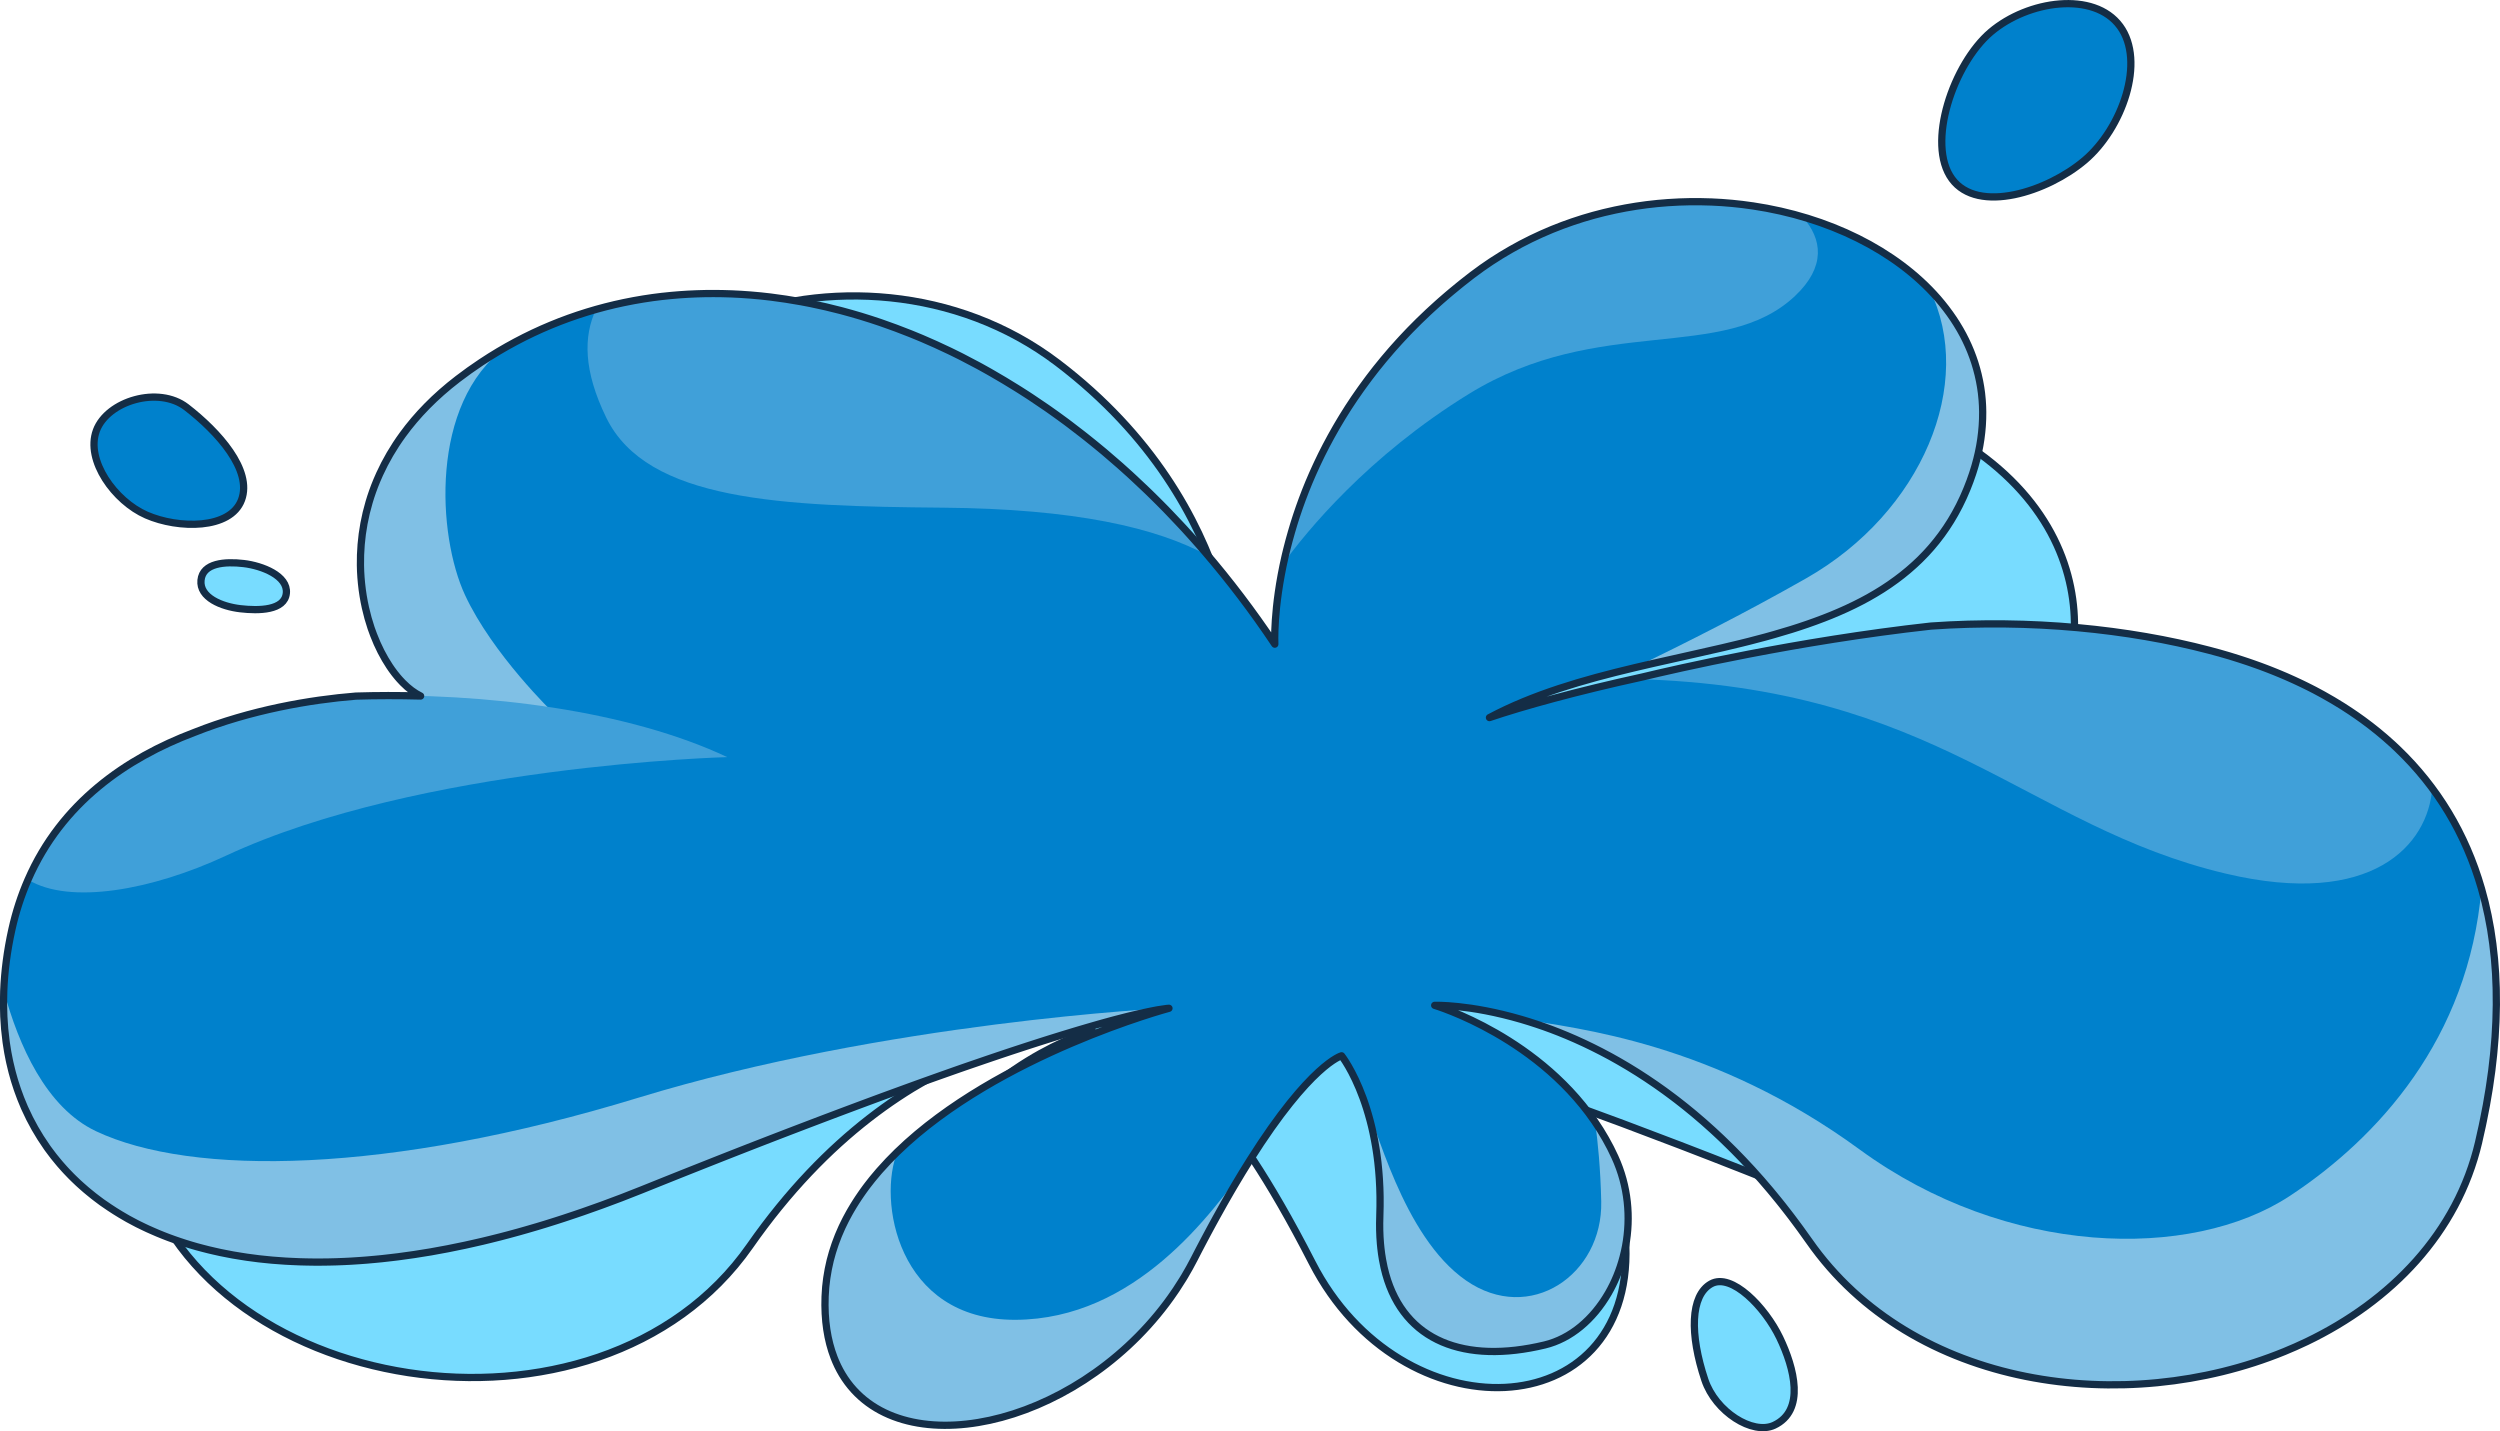
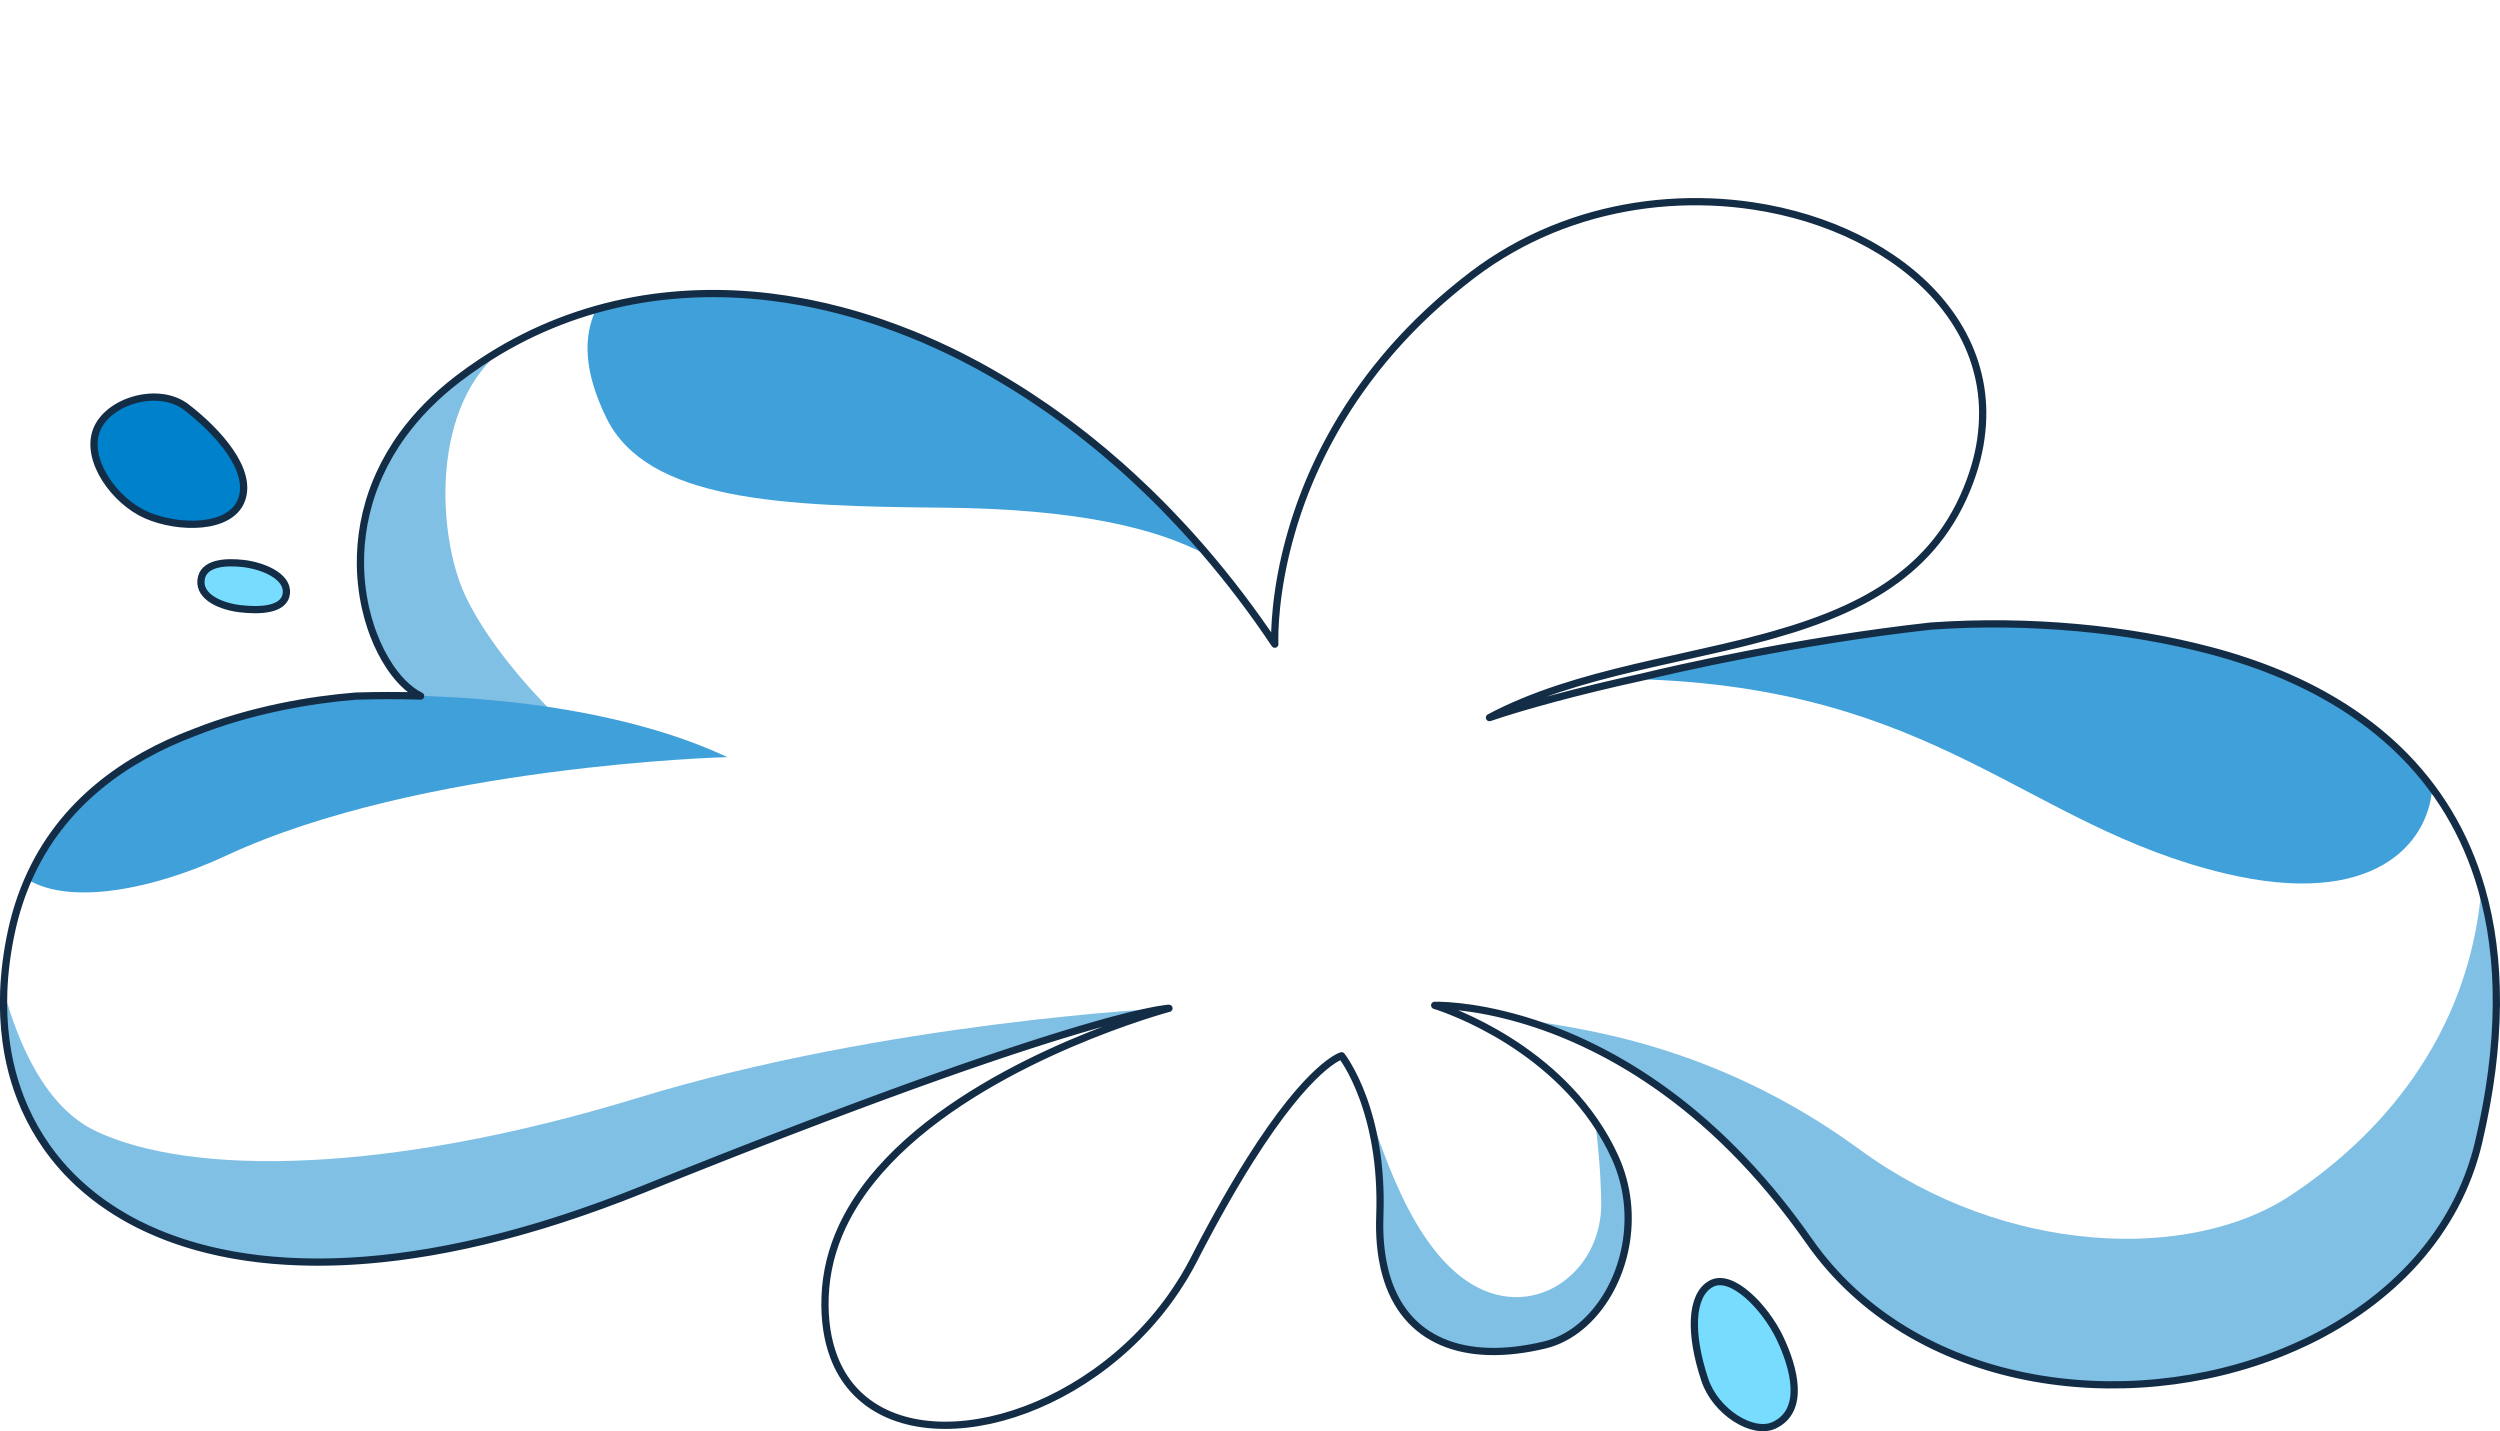
<svg xmlns="http://www.w3.org/2000/svg" width="1034.92" height="592.48" viewBox="0 0 1034.92 592.48">
  <defs>
    <style>.cls-1{fill:#80c0e5;mix-blend-mode:multiply;}.cls-2,.cls-3{fill:#0081cc;}.cls-4{isolation:isolate;}.cls-5{fill:#40a0d9;}.cls-6{fill:none;}.cls-6,.cls-3,.cls-7{stroke:#142d46;stroke-linecap:round;stroke-linejoin:round;stroke-width:3px;}.cls-7{fill:#78dcff;}</style>
  </defs>
  <g class="cls-4">
    <g id="_イヤー_2">
      <g id="_定デザイン">
        <g>
-           <path class="cls-7" d="M512.62,289.96c82.28-123.19,218.47-169.97,309.27-100.39,61.57,47.18,32.54,118.72,9.51,121.42,0,0,137.5-11.65,159.32,87.06,21.82,98.71-70.49,166.15-238.34,98.48-167.85-67.67-199.69-68.8-199.69-68.8,0,0,117.6,12.84,120.34,87.84,2.75,75.2-92.95,79.16-129.84,7.14-36.89-72.02-55.81-76.99-55.81-76.99,0,0-16.01,20.07-14.49,60.64,1.58,42.17-24.6,57.91-62.42,48.83-23.98-5.76-40.3-41.12-26.56-71.16,19.65-42.98,68.23-57.42,68.23-57.42,0,0-77.49-2.77-141.73,89.21-62.53,89.53-229.9,62.72-253.42-37.45-23.52-100.17,16.31-162,97.96-184.98,85.25-24,230.88,8.94,276.49,24.41-62.08-33-155.95-18.51-182.01-89.82-31.77-86.95,104.63-141.41,188.39-77.79,79,60,74.82,139.77,74.82,139.77Z" />
+           <path class="cls-7" d="M512.62,289.96Z" />
          <g>
-             <path class="cls-2" d="M527.8,266.62c-89.98-134.72-238.92-185.88-338.22-109.78-67.33,51.6-35.58,129.83-10.4,132.79,0,0-150.37-12.74-174.23,95.21-23.87,107.95,77.09,181.7,260.65,107.7,183.56-74,218.39-75.24,218.39-75.24,0,0-139.36,37.29-142.36,119.32-3.01,82.24,112.4,63.32,152.75-15.44,40.35-78.76,61.04-84.2,61.04-84.2,0,0,17.51,21.94,15.84,66.31-1.73,46.12,26.9,63.33,68.27,53.4,26.22-6.3,44.07-44.97,29.05-77.82-21.49-47-74.61-62.79-74.61-62.79,0,0,84.75-3.03,155,97.56,68.38,97.91,251.43,68.59,277.15-40.95s-17.83-177.16-107.13-202.3c-93.23-26.25-252.49,9.77-302.38,26.69,67.89-36.09,170.55-20.25,199.05-98.23,34.75-95.09-114.43-154.65-206.03-85.07-86.39,65.62-81.82,152.85-81.82,152.85Z" />
            <path class="cls-1" d="M1026.11,472.68c9.57-40.78,9.54-75.74,1.13-104.87-5.27,62.27-43.03,103.36-79.33,127.27-40.9,26.93-117.28,25.24-178.03-19.19s-117.28-50.16-139.98-53.98h0c31.16,9.12,77.63,32.4,119.06,91.72,68.38,97.91,251.43,68.59,277.15-40.95Z" />
            <path class="cls-1" d="M660.31,464.26c1.14,8.39,2.26,19.67,2.55,33.13,.66,30.26-29.51,51.03-55.98,32.68-26.46-18.35-37.29-65.36-42.56-75.6h0c4.03,11.03,7.75,27.27,6.94,48.81-1.73,46.12,26.9,63.33,68.27,53.4,26.22-6.3,44.07-44.97,29.05-77.82-2.4-5.25-5.2-10.11-8.27-14.6Z" />
-             <path class="cls-1" d="M517.46,480.2c-15.75,22.58-47.71,65.92-97.03,66.16-49.32,.24-57.14-50.12-48.85-69.67h0c-16.9,16.38-29.09,36.29-29.96,59.92-3.01,82.24,112.41,63.32,152.75-15.44,8.59-16.77,16.28-30.2,23.08-40.97h0Z" />
            <path class="cls-1" d="M265.6,492.53c180.36-72.71,217.13-75.17,218.35-75.24-1.49,.07-117.12,5.77-219.82,37.17-103.37,31.61-184.72,32.6-224.42,13.81-20.67-9.79-32-35.57-38.11-58.02-3.66,93.47,95.27,150.3,264,82.28Z" />
-             <path class="cls-1" d="M815.65,198.84c11.44-31.32,2.93-58.78-16.9-79.05,19.23,38.76-3.09,92.33-51.02,119.6-24.67,14.04-49.91,26.82-71.22,37.06,57.63-13.72,118.27-20.51,139.14-77.61Z" />
            <path class="cls-1" d="M209.23,143.79c-6.73,3.84-13.3,8.18-19.65,13.05-67.33,51.6-35.58,129.83-10.4,132.79,0,0-1.85-.16-5.16-.29,27.04,4,55.15,5.87,55.15,5.87,0,0-25.26-24.28-36.69-48.93-11.42-24.64-14.6-79.23,16.75-102.49Z" />
            <path class="cls-5" d="M301.04,313.41c-40.48-19.08-99.67-26.94-153.67-25.29-41.46,3.31-111.24,19.74-135.75,76.06,17.3,10.5,51.39,4.28,81.93-9.95,80.46-37.5,207.49-40.81,207.49-40.81Z" />
            <path class="cls-5" d="M246.74,128.07c-5.26,11.09-5.23,25.42,4.23,44.82,16.87,34.62,72.63,36.69,139.39,37.27,54.5,.47,88.56,8.2,110.03,20.07-72.82-85.89-171.22-125.51-253.65-102.15Z" />
-             <path class="cls-5" d="M743.09,122.51c12.75-12.01,11.42-23.53,3.05-32.77-42.51-12.42-95.33-7.25-136.52,24.03-52.54,39.91-71.44,87.81-78.18,119.22,9.28-12.76,34.66-44.07,76.64-69.92,54.13-33.33,105.25-12.53,135.01-40.55Z" />
            <path class="cls-5" d="M1006.86,326.26c-19.61-26.44-49.52-45.08-87.88-55.88-33.98-9.57-76.61-14.24-119.64-11.2-64.65,7.17-122.83,21.92-122.83,21.92,125.7,3.18,161.93,60.93,244.93,80.56,60.69,14.36,83.75-11.98,85.42-35.39Z" />
            <path class="cls-6" d="M1027.96,464.25c.44-2.16,.87-4.31,1.26-6.43,.01-.06,.02-.13,.04-.19,.4-2.19,.76-4.36,1.11-6.52,.08-.52,.16-1.04,.24-1.55,.32-2.08,.62-4.14,.88-6.18,0-.08,.02-.15,.03-.23,.27-2.14,.51-4.25,.72-6.35,.05-.45,.09-.91,.13-1.36,.2-2.03,.37-4.05,.51-6.04,0-.06,0-.11,.01-.17,.15-2.09,.25-4.15,.34-6.2,.02-.38,.03-.77,.04-1.15,.07-1.99,.12-3.97,.14-5.92,0-.03,0-.06,0-.1,.02-2.04,0-4.06-.05-6.06,0-.31-.02-.61-.02-.92-.05-1.96-.13-3.91-.24-5.83h0c-.12-2-.27-3.97-.45-5.92-.02-.24-.05-.48-.07-.71-.37-3.88-.86-7.67-1.47-11.38-.03-.18-.06-.36-.09-.54-.63-3.74-1.39-7.4-2.26-10.98-.03-.14-.07-.28-.11-.43-.44-1.78-.91-3.53-1.41-5.27h0c-6.59-22.83-18.33-42.07-34.64-57.71-.05-.05-.1-.09-.14-.14-.71-.68-1.44-1.36-2.17-2.03-.04-.04-.08-.08-.13-.11-3.74-3.41-7.7-6.65-11.89-9.7-.14-.1-.28-.21-.43-.31-.71-.51-1.42-1.02-2.14-1.52-.22-.15-.44-.31-.67-.46-.69-.48-1.39-.95-2.09-1.42-.25-.17-.5-.33-.75-.49-.7-.46-1.41-.92-2.12-1.38-.22-.14-.44-.27-.65-.41-2.38-1.49-4.83-2.94-7.33-4.33-.26-.14-.51-.29-.77-.43-.65-.36-1.31-.71-1.97-1.06-.42-.22-.83-.45-1.25-.67-.61-.32-1.23-.64-1.86-.95-.48-.24-.96-.48-1.44-.72-.6-.3-1.2-.59-1.8-.88-.52-.25-1.04-.5-1.57-.74-.58-.27-1.17-.55-1.76-.82-.58-.27-1.17-.53-1.76-.79-.55-.24-1.09-.49-1.64-.73-.86-.37-1.73-.74-2.6-1.1-.61-.25-1.22-.5-1.83-.75-.82-.33-1.64-.66-2.46-.98-.49-.19-.99-.38-1.48-.57-.72-.27-1.44-.55-2.16-.81-.52-.19-1.04-.38-1.56-.56-.72-.26-1.44-.51-2.17-.77-.52-.18-1.04-.36-1.57-.54-.75-.25-1.51-.5-2.27-.75-.5-.16-1-.33-1.51-.49-.84-.27-1.69-.53-2.53-.79-.43-.13-.86-.27-1.29-.4-1.25-.38-2.52-.75-3.79-1.1-.03,0-.06-.02-.09-.03-1.46-.41-2.93-.81-4.42-1.19-33.22-8.75-74.03-12.92-115.21-10.02-55.43,6.14-106.11,17.86-119.43,21.08-27.05,5.91-49.42,12.1-63.31,16.81,18.17-9.66,38.84-15.6,59.91-20.61h0c1.63-.39,3.25-.77,4.88-1.14l.86-.2c.78-.18,1.56-.36,2.34-.54,.05-.01,.1-.02,.15-.03,9.41-2.15,18.85-4.18,28.13-6.35l.09-.02c2.41-.56,4.8-1.14,7.19-1.72l.1-.02c1.09-.27,2.17-.54,3.25-.81,.16-.04,.32-.08,.49-.12,2.26-.57,4.5-1.16,6.73-1.77,.17-.05,.34-.09,.51-.14,.94-.26,1.88-.52,2.82-.79,.2-.06,.4-.11,.59-.17,2.16-.62,4.3-1.25,6.43-1.91,.23-.07,.46-.14,.69-.21,.89-.28,1.77-.56,2.65-.85,.18-.06,.37-.12,.55-.18,1.05-.35,2.1-.7,3.14-1.06,.11-.04,.23-.08,.34-.12,.9-.31,1.8-.63,2.7-.96,.25-.09,.5-.18,.74-.27,.88-.32,1.75-.65,2.61-.98,.14-.05,.27-.1,.41-.15,1-.39,1.99-.78,2.98-1.18,.2-.08,.39-.16,.58-.24,.79-.33,1.58-.66,2.37-1,.25-.11,.5-.21,.74-.32,.93-.4,1.85-.81,2.76-1.23,.03-.01,.06-.03,.09-.04,.95-.44,1.88-.88,2.82-1.34,.23-.11,.46-.23,.69-.34,.73-.36,1.45-.73,2.17-1.1,.23-.12,.46-.23,.68-.35,.91-.48,1.81-.96,2.71-1.46,.06-.04,.13-.07,.19-.11,.82-.46,1.63-.93,2.44-1.41,.24-.14,.48-.29,.72-.43,.69-.41,1.37-.84,2.05-1.26,.19-.12,.38-.24,.57-.36,.85-.54,1.68-1.09,2.51-1.66,.15-.11,.31-.21,.46-.32,.68-.47,1.35-.94,2.01-1.43,.23-.17,.46-.34,.69-.5,.68-.5,1.35-1.01,2.01-1.53,.13-.1,.26-.2,.39-.3,.78-.62,1.55-1.25,2.31-1.89,.19-.16,.37-.32,.56-.48,.59-.5,1.17-1.02,1.75-1.54,.21-.19,.42-.38,.63-.57,.71-.65,1.41-1.32,2.11-2,.02-.02,.05-.05,.07-.07,.71-.7,1.41-1.42,2.1-2.15,.19-.2,.38-.41,.57-.61,.53-.57,1.05-1.15,1.56-1.73,.18-.2,.36-.4,.53-.61,.66-.77,1.31-1.54,1.94-2.34,.08-.1,.16-.21,.24-.31,.56-.7,1.1-1.41,1.64-2.14,.18-.24,.36-.49,.53-.73,.48-.66,.95-1.33,1.41-2.01,.13-.2,.27-.39,.4-.59,.58-.86,1.14-1.74,1.69-2.63,.12-.19,.23-.39,.35-.59,.44-.72,.87-1.46,1.29-2.2,.16-.27,.31-.55,.46-.83,.44-.8,.88-1.62,1.3-2.44,.08-.15,.16-.3,.23-.45,.49-.97,.97-1.96,1.43-2.97,.12-.26,.24-.53,.36-.8,.35-.78,.7-1.58,1.03-2.39,.12-.3,.25-.59,.37-.89,.43-1.06,.85-2.13,1.25-3.22v-.04c.33-.87,.63-1.73,.91-2.59,.09-.27,.17-.54,.26-.81,.2-.63,.4-1.26,.59-1.89,.08-.27,.16-.55,.24-.82,.22-.77,.43-1.54,.63-2.31,.02-.1,.05-.19,.08-.29,.22-.86,.42-1.72,.61-2.57,.05-.24,.1-.49,.15-.73,.13-.63,.26-1.26,.38-1.89,.05-.26,.1-.53,.14-.79,.13-.71,.24-1.42,.34-2.13,.02-.14,.04-.27,.06-.41,.12-.84,.22-1.68,.31-2.51,.02-.21,.04-.42,.06-.63,.06-.64,.12-1.27,.17-1.91,.02-.25,.04-.5,.05-.74,.04-.67,.08-1.35,.1-2.02,0-.15,.01-.31,.02-.46,.02-.83,.03-1.65,.03-2.46,0-.17,0-.33,0-.5,0-.65-.02-1.31-.05-1.96,0-.23-.02-.46-.03-.68-.03-.65-.07-1.29-.12-1.94-.01-.16-.02-.32-.04-.48-.07-.81-.15-1.61-.24-2.41-.01-.11-.03-.22-.04-.33-.09-.68-.18-1.36-.29-2.04-.03-.2-.06-.4-.1-.61-.1-.63-.22-1.27-.34-1.89-.03-.15-.06-.31-.09-.46-.16-.79-.33-1.58-.52-2.36,0-.03-.02-.06-.02-.09-.18-.73-.37-1.46-.57-2.19-.05-.17-.1-.34-.14-.51-.18-.63-.36-1.25-.56-1.87-.05-.14-.09-.29-.13-.43-.49-1.52-1.03-3.01-1.62-4.49-.06-.14-.11-.28-.17-.42-.25-.62-.51-1.23-.78-1.84-.06-.13-.11-.26-.17-.39-.65-1.46-1.36-2.91-2.11-4.33-.06-.11-.11-.21-.17-.31-.33-.61-.67-1.22-1.01-1.83-.07-.11-.13-.23-.2-.34-.81-1.41-1.68-2.79-2.59-4.16-.05-.07-.09-.14-.14-.2-.41-.61-.83-1.22-1.26-1.82-.07-.1-.14-.2-.22-.3-.97-1.35-1.98-2.67-3.04-3.97-.03-.03-.05-.06-.08-.1-.5-.6-1-1.2-1.51-1.8l-.23-.27c-17.41-19.95-45.38-33.66-76.65-38.31h-.06c-5.61-.84-11.33-1.38-17.1-1.61-.05,0-.11,0-.16,0-1.4-.05-2.8-.09-4.21-.11-.07,0-.15,0-.22,0-1.41-.02-2.83-.02-4.25,0h-.09c-2.9,.04-5.82,.17-8.74,.37-.02,0-.04,0-.07,0-1.4,.1-2.81,.22-4.21,.35-.12,.01-.23,.02-.35,.03-1.37,.13-2.73,.29-4.1,.46-.14,.02-.27,.04-.41,.05-1.37,.17-2.75,.36-4.12,.58-.09,.01-.19,.03-.28,.04-2.84,.44-5.67,.96-8.5,1.56-.09,.02-.18,.04-.27,.06-1.35,.29-2.69,.6-4.04,.92-.17,.04-.34,.08-.51,.12-1.31,.32-2.62,.66-3.93,1.02-.18,.05-.37,.1-.55,.15-1.32,.37-2.63,.75-3.94,1.15-.14,.04-.27,.09-.41,.13-2.73,.85-5.45,1.77-8.15,2.78-.13,.05-.26,.1-.39,.15-1.28,.48-2.56,.99-3.83,1.5-.2,.08-.4,.16-.6,.25-1.24,.51-2.48,1.05-3.72,1.6-.21,.09-.41,.18-.62,.28-1.25,.56-2.49,1.14-3.72,1.74-.16,.08-.31,.15-.47,.23-1.29,.63-2.58,1.28-3.86,1.96h-.01c-1.28,.68-2.55,1.38-3.81,2.1-.15,.08-.3,.17-.45,.25-1.2,.69-2.4,1.39-3.59,2.12-.2,.12-.4,.25-.61,.37-1.17,.72-2.33,1.46-3.48,2.21-.2,.13-.4,.27-.61,.4-1.17,.77-2.33,1.56-3.48,2.38-.15,.1-.29,.21-.44,.32-1.21,.86-2.41,1.74-3.6,2.64h-.01c-1.51,1.16-2.99,2.31-4.45,3.48-.47,.37-.92,.75-1.38,1.12-.99,.8-1.98,1.61-2.94,2.42-.51,.43-1.02,.86-1.53,1.29-.91,.78-1.81,1.56-2.71,2.34-.48,.42-.96,.84-1.43,1.27-.98,.88-1.94,1.75-2.89,2.63-.34,.32-.69,.63-1.03,.95-1.28,1.2-2.53,2.39-3.76,3.6-.26,.25-.5,.51-.76,.76-.97,.96-1.92,1.92-2.86,2.88-.41,.42-.8,.84-1.2,1.25-.77,.81-1.54,1.62-2.29,2.43-.41,.45-.82,.89-1.23,1.34-.75,.82-1.48,1.64-2.21,2.46-.36,.41-.73,.82-1.08,1.23-.9,1.03-1.78,2.06-2.64,3.1-.16,.19-.33,.38-.48,.57-1.02,1.22-2.01,2.45-2.98,3.67-.28,.35-.55,.71-.83,1.06-.69,.88-1.37,1.76-2.03,2.64-.33,.44-.66,.88-.98,1.32-.6,.81-1.2,1.62-1.78,2.43-.32,.44-.63,.88-.95,1.32-.61,.87-1.22,1.73-1.81,2.6-.25,.36-.5,.72-.75,1.08-.83,1.22-1.64,2.44-2.42,3.66-.07,.11-.14,.22-.21,.33-.71,1.11-1.41,2.22-2.09,3.33-.24,.39-.47,.78-.71,1.17-.51,.84-1,1.67-1.49,2.5-.25,.43-.5,.86-.74,1.28-.47,.82-.93,1.63-1.38,2.44-.22,.4-.45,.8-.67,1.2-.52,.94-1.02,1.88-1.51,2.82-.13,.25-.27,.51-.41,.76-.62,1.2-1.23,2.39-1.82,3.57-.12,.25-.24,.5-.36,.74-.46,.93-.91,1.86-1.34,2.79-.18,.38-.35,.76-.53,1.14-.37,.81-.74,1.61-1.1,2.41-.17,.39-.35,.78-.52,1.16-.36,.83-.72,1.65-1.06,2.47-.14,.33-.28,.66-.42,.98-.95,2.29-1.84,4.55-2.67,6.78-.1,.28-.2,.55-.3,.82-.31,.84-.61,1.67-.9,2.5-.12,.34-.23,.67-.35,1.01-.27,.78-.53,1.56-.79,2.33-.1,.32-.21,.63-.31,.95-.28,.86-.55,1.72-.82,2.57-.06,.19-.12,.39-.18,.59-.33,1.08-.65,2.15-.95,3.2v.02c-.3,1.02-.58,2.02-.85,3.02-.06,.24-.12,.47-.19,.71-.21,.78-.41,1.54-.6,2.31-.07,.26-.13,.52-.2,.78-.19,.76-.37,1.52-.55,2.26-.05,.21-.1,.42-.15,.63-5.03,21.78-4.27,36.42-4.27,36.42-9.09-13.62-18.8-26.36-28.98-38.22-.62-.72-1.24-1.45-1.87-2.17-.79-.91-1.6-1.81-2.4-2.71-.58-.65-1.15-1.3-1.73-1.94-.81-.89-1.61-1.78-2.42-2.67-.58-.63-1.16-1.25-1.74-1.87-1.43-1.54-2.87-3.06-4.32-4.56-.57-.59-1.13-1.18-1.7-1.77-.84-.86-1.68-1.7-2.52-2.55-.58-.59-1.17-1.17-1.76-1.75-.85-.84-1.7-1.68-2.55-2.51-.55-.54-1.11-1.07-1.67-1.6-1.53-1.46-3.06-2.91-4.61-4.34-.58-.54-1.16-1.08-1.74-1.61-.88-.8-1.75-1.59-2.64-2.38-.58-.52-1.17-1.04-1.75-1.56-2.07-1.83-4.16-3.63-6.25-5.39-.05-.04-.1-.09-.16-.13-.92-.77-1.84-1.52-2.76-2.28-.58-.47-1.16-.95-1.74-1.42-.92-.75-1.85-1.49-2.77-2.22-.55-.43-1.09-.86-1.64-1.29-1.73-1.35-3.47-2.69-5.21-4-.49-.37-.98-.74-1.47-1.11-.96-.71-1.92-1.41-2.89-2.11-.56-.41-1.12-.81-1.68-1.21-.98-.7-1.95-1.39-2.93-2.08-.36-.25-.72-.49-1.08-.74-1.94-1.34-3.88-2.65-5.83-3.94-.51-.34-1.02-.68-1.54-1.01-1.01-.66-2.02-1.3-3.03-1.94-.51-.32-1.02-.64-1.53-.96-3.37-2.11-6.77-4.14-10.17-6.09-.49-.28-.98-.56-1.47-.84-1.06-.6-2.13-1.19-3.19-1.78-.38-.21-.76-.41-1.14-.62-2.17-1.17-4.34-2.31-6.51-3.42-.29-.15-.57-.29-.86-.44-1.11-.56-2.23-1.11-3.34-1.65-.44-.21-.87-.42-1.31-.63-3.62-1.74-7.25-3.38-10.89-4.93-.34-.14-.68-.29-1.02-.43-1.17-.49-2.33-.97-3.5-1.44-.33-.13-.65-.26-.98-.39-3.73-1.49-7.46-2.88-11.2-4.17-.31-.11-.63-.22-.94-.33-1.24-.42-2.47-.83-3.71-1.23-.05-.02-.11-.03-.16-.05-2.72-.88-5.44-1.7-8.16-2.47h0c-1.28-.36-2.55-.71-3.83-1.05-.24-.06-.48-.13-.73-.19-3.93-1.03-7.86-1.94-11.79-2.74-.12-.03-.25-.05-.37-.08-1.32-.27-2.64-.52-3.95-.76-.08-.02-.17-.03-.25-.04-4.02-.73-8.03-1.34-12.03-1.84l-.38-.05c-5.42-.66-10.83-1.09-16.21-1.31-.06,0-.12,0-.19,0-9.51-.36-18.94-.03-28.24,1.03-.03,0-.05,0-.08,0-5.32,.61-10.6,1.46-15.83,2.55h-.01c-20.75,4.33-40.64,12.45-59.04,24.65-.04,.03-.09,.06-.13,.08-1.46,.97-2.91,1.98-4.36,3-.18,.13-.36,.24-.54,.37-1.61,1.15-3.2,2.32-4.78,3.54-9.47,7.26-16.98,15.04-22.82,23.06-3.9,5.35-7.05,10.81-9.55,16.29-.42,.91-.82,1.83-1.2,2.74-4.96,11.89-6.91,23.83-6.76,34.97,0,.02,0,.05,0,.07,.02,1.69,.1,3.36,.22,5.01,.06,.84,.13,1.67,.22,2.49,.35,3.48,.91,6.85,1.63,10.09,.65,2.9,1.43,5.69,2.33,8.36,.33,.96,.67,1.9,1.03,2.83,1.87,4.9,4.14,9.29,6.64,13.05,.33,.49,.66,.98,1,1.45,.76,1.06,1.54,2.07,2.34,3.01,.27,.31,.53,.62,.8,.92,.44,.49,.88,.96,1.32,1.41,2.4,2.43,4.89,4.29,7.39,5.51-9-.25-17.97-.24-26.8,.03-18.8,1.5-43.41,5.7-66.99,15.08-28.13,10.63-54.88,29.1-68.75,60.95v.02h-.01c-2.76,6.34-5.03,13.2-6.68,20.65-1.93,8.72-3.03,17.21-3.35,25.42h0v.03c-.28,7.12,.05,14.02,.95,20.68,.03,.2,.05,.41,.08,.61,.16,1.11,.34,2.2,.52,3.3,.05,.3,.1,.6,.15,.9,.19,1.04,.39,2.07,.61,3.09,.07,.34,.14,.68,.22,1.02,.22,1,.46,1.98,.71,2.97,.09,.36,.18,.71,.27,1.07,.26,.97,.52,1.93,.81,2.89,.1,.35,.21,.7,.32,1.05,.29,.95,.6,1.9,.92,2.84,.11,.33,.23,.66,.35,.99,.34,.95,.68,1.91,1.05,2.85,.11,.28,.23,.56,.34,.84,.39,.98,.79,1.96,1.21,2.92,.08,.18,.16,.35,.24,.53,2.5,5.61,5.52,10.93,9.04,15.93,.16,.23,.32,.47,.49,.7,.56,.78,1.15,1.55,1.74,2.32,.24,.31,.47,.62,.71,.93,.57,.72,1.15,1.43,1.74,2.13,.29,.34,.57,.69,.86,1.03,.58,.67,1.17,1.34,1.77,2,.32,.35,.64,.7,.97,1.05,.6,.64,1.21,1.27,1.83,1.9,.35,.35,.7,.7,1.06,1.05,.62,.61,1.25,1.22,1.89,1.81,.37,.34,.75,.68,1.13,1.02,.65,.59,1.31,1.17,1.98,1.74,.38,.33,.78,.65,1.17,.97,.69,.57,1.38,1.14,2.08,1.69,.38,.3,.78,.59,1.16,.89,.74,.56,1.48,1.13,2.24,1.68,.34,.24,.68,.47,1.03,.71,2.85,2,5.83,3.89,8.95,5.67,.28,.16,.55,.32,.83,.48,.8,.45,1.63,.88,2.45,1.31,.51,.27,1.02,.55,1.54,.81,.77,.39,1.57,.77,2.36,1.15,.59,.28,1.17,.57,1.77,.84,.77,.36,1.56,.7,2.35,1.04,.64,.28,1.27,.56,1.92,.83,.78,.33,1.58,.64,2.37,.96,.68,.27,1.35,.53,2.04,.79,.79,.3,1.6,.59,2.4,.87,.71,.25,1.43,.5,2.15,.74,.81,.27,1.62,.54,2.44,.8,.74,.24,1.5,.46,2.25,.69,.82,.24,1.64,.49,2.47,.72,.78,.22,1.58,.43,2.37,.63,.83,.22,1.66,.44,2.5,.64,.82,.2,1.66,.39,2.5,.58,.83,.19,1.66,.38,2.5,.56,.89,.19,1.79,.36,2.69,.53,.81,.16,1.62,.32,2.44,.47,1.06,.19,2.14,.36,3.21,.53,.85,.13,1.69,.27,2.55,.4,1.58,.23,3.17,.44,4.79,.63,.75,.09,1.52,.16,2.27,.24,1.09,.12,2.18,.23,3.28,.33,.83,.07,1.67,.13,2.51,.19,1.06,.08,2.11,.16,3.18,.23,.87,.05,1.75,.09,2.63,.13,1.06,.05,2.12,.1,3.19,.14,.9,.03,1.81,.05,2.72,.07,1.07,.02,2.15,.04,3.24,.05,.92,0,1.85,0,2.78,0,1.1,0,2.2-.02,3.31-.04,.94-.02,1.88-.04,2.83-.07,1.13-.04,2.27-.08,3.41-.13,.95-.04,1.89-.09,2.85-.14,1.17-.07,2.35-.15,3.54-.23,.95-.07,1.89-.13,2.85-.21,1.23-.1,2.47-.21,3.71-.33,.93-.09,1.86-.17,2.8-.27,1.33-.14,2.67-.3,4.01-.46,.87-.1,1.74-.2,2.62-.31,1.57-.2,3.16-.43,4.76-.66,.66-.1,1.32-.18,1.99-.28,2.27-.34,4.55-.71,6.86-1.1,.52-.09,1.04-.19,1.56-.29,1.8-.32,3.61-.65,5.44-1,.86-.17,1.73-.35,2.59-.53,1.5-.3,3.01-.61,4.53-.93,.98-.21,1.97-.44,2.95-.66,1.43-.32,2.85-.64,4.3-.98,1.04-.25,2.09-.51,3.13-.76,1.41-.35,2.82-.7,4.24-1.06,1.08-.28,2.16-.56,3.24-.85,1.42-.38,2.83-.76,4.26-1.16,1.1-.31,2.2-.62,3.31-.94,1.43-.41,2.88-.83,4.32-1.26,1.11-.33,2.23-.67,3.35-1.01,1.47-.45,2.95-.92,4.43-1.39,1.12-.36,2.23-.71,3.35-1.08,1.52-.5,3.05-1.01,4.58-1.53,1.1-.37,2.21-.74,3.32-1.13,1.6-.55,3.22-1.13,4.83-1.71,1.06-.38,2.11-.75,3.17-1.13,1.79-.65,3.6-1.34,5.41-2.02,.9-.34,1.79-.67,2.7-1.01,2.72-1.05,5.46-2.12,8.22-3.23,2.85-1.15,5.65-2.28,8.43-3.39,.9-.36,1.77-.71,2.65-1.06,1.86-.74,3.72-1.49,5.55-2.22,1.09-.43,2.14-.85,3.22-1.28,1.6-.64,3.21-1.28,4.79-1.9,1.11-.44,2.2-.87,3.3-1.31,1.51-.6,3.02-1.2,4.5-1.78,1.12-.44,2.22-.87,3.32-1.31,1.42-.56,2.86-1.12,4.26-1.67,1.17-.46,2.3-.9,3.45-1.35,1.31-.51,2.63-1.03,3.92-1.53,1.16-.45,2.29-.89,3.43-1.33,1.26-.49,2.53-.98,3.77-1.46,1.13-.44,2.23-.86,3.35-1.29,1.22-.47,2.44-.94,3.64-1.4,1.12-.43,2.22-.85,3.32-1.27,1.16-.45,2.34-.9,3.48-1.33,1.07-.41,2.12-.81,3.18-1.21,1.15-.44,2.31-.88,3.44-1.31,1.02-.39,2.02-.76,3.02-1.14,1.14-.43,2.29-.87,3.42-1.29,.99-.37,1.97-.74,2.95-1.11,1.09-.41,2.18-.82,3.26-1.22,.99-.37,1.97-.73,2.94-1.1,1.04-.39,2.09-.78,3.12-1.16,.95-.35,1.87-.69,2.8-1.04,1.03-.38,2.06-.76,3.08-1.14,.9-.33,1.79-.66,2.68-.98,1.02-.37,2.04-.75,3.04-1.11,.85-.31,1.69-.61,2.52-.92,1-.37,2.01-.73,2.99-1.09,.84-.3,1.66-.6,2.48-.9,.96-.34,1.91-.69,2.85-1.03,.81-.29,1.61-.58,2.41-.86,.93-.33,1.86-.66,2.77-.99,.78-.28,1.56-.55,2.33-.83,.89-.32,1.79-.63,2.66-.94,.76-.27,1.51-.53,2.26-.8,.87-.31,1.74-.61,2.59-.91,.72-.25,1.44-.5,2.15-.75,.85-.29,1.69-.59,2.52-.87,.71-.24,1.4-.48,2.1-.72,.81-.28,1.62-.56,2.42-.83,.68-.23,1.35-.46,2.01-.69,.79-.27,1.58-.54,2.35-.8,.64-.22,1.28-.43,1.92-.65,.77-.26,1.54-.52,2.29-.77,.61-.21,1.22-.41,1.82-.61,.76-.25,1.51-.5,2.25-.75,.57-.19,1.14-.38,1.7-.56,.74-.24,1.47-.49,2.2-.72,.55-.18,1.1-.36,1.64-.54,.71-.23,1.41-.46,2.1-.68,.53-.17,1.06-.34,1.58-.51,.68-.22,1.36-.44,2.02-.65,.51-.16,1.02-.33,1.53-.49,.65-.21,1.29-.41,1.93-.61,.49-.16,.98-.31,1.46-.46,.63-.2,1.25-.39,1.86-.58,.47-.15,.93-.29,1.39-.43,.61-.19,1.21-.37,1.8-.56,.44-.14,.88-.27,1.31-.4,.59-.18,1.18-.36,1.75-.53,.41-.12,.82-.25,1.22-.37,.57-.17,1.14-.34,1.69-.51,.39-.12,.78-.23,1.17-.35,.54-.16,1.08-.32,1.61-.47,.37-.11,.75-.22,1.11-.33,.53-.15,1.05-.3,1.56-.45,.35-.1,.69-.2,1.03-.3,.51-.15,1.01-.29,1.5-.43,.33-.09,.65-.19,.97-.28,.49-.14,.98-.27,1.45-.41,.3-.08,.6-.17,.89-.25,.48-.13,.94-.26,1.4-.38,.28-.08,.56-.15,.83-.23,.46-.12,.9-.24,1.34-.36,.26-.07,.52-.14,.78-.21,.43-.11,.85-.22,1.27-.33,.25-.06,.5-.13,.74-.19,.41-.11,.81-.21,1.2-.31,.23-.06,.46-.12,.69-.18,.39-.1,.77-.19,1.15-.29,.21-.05,.43-.11,.64-.16,.38-.1,.75-.19,1.12-.27,.18-.04,.37-.09,.55-.13,.36-.09,.71-.17,1.06-.25,.17-.04,.35-.08,.52-.12,.34-.08,.67-.16,1-.23,.15-.04,.31-.07,.47-.11,.33-.08,.65-.15,.97-.22,.13-.03,.27-.06,.4-.09,.32-.07,.63-.14,.93-.2,.11-.02,.23-.05,.34-.07,.3-.06,.59-.13,.88-.19,.1-.02,.21-.04,.31-.06,.28-.06,.55-.11,.82-.17,.09-.02,.18-.04,.27-.05,.28-.06,.55-.11,.81-.16,.06-.01,.13-.03,.19-.04,.27-.05,.53-.1,.78-.15,.05,0,.1-.02,.14-.03,.28-.05,.55-.1,.81-.14h.02c1.6-.28,2.7-.43,3.41-.51,.02,0,.04,0,.06,0,.09-.01,.18-.02,.26-.03h.07c.06-.01,.13-.02,.18-.02h.1s.06-.01,.09-.02h.13s.06-.01,.08-.01h.04s-70.63,18.91-112.4,59.4h-.01c-2.57,2.51-5.04,5.09-7.37,7.75-.14,.16-.28,.32-.42,.48-.74,.85-1.46,1.71-2.17,2.58-.19,.23-.37,.45-.56,.68-.59,.73-1.17,1.47-1.74,2.22-.26,.34-.53,.69-.78,1.03-.35,.47-.69,.94-1.03,1.41-.31,.43-.62,.87-.92,1.31-.43,.61-.85,1.23-1.26,1.85-.3,.45-.6,.91-.89,1.37-.34,.53-.68,1.07-1.01,1.61-.36,.58-.71,1.17-1.05,1.76-.22,.38-.44,.75-.65,1.13-.43,.77-.85,1.54-1.26,2.32-.18,.34-.35,.69-.53,1.03-.41,.82-.82,1.64-1.21,2.47-.12,.27-.24,.53-.36,.8-.34,.76-.67,1.52-.99,2.28-.1,.25-.21,.49-.31,.74-.37,.91-.72,1.83-1.05,2.76-.1,.27-.19,.53-.29,.8-.33,.94-.64,1.89-.93,2.85-.07,.23-.14,.47-.21,.7-.3,1.01-.58,2.03-.84,3.05-.03,.1-.05,.21-.07,.31-.25,1-.47,2.02-.67,3.04-.03,.17-.07,.34-.1,.51-.2,1.05-.38,2.11-.54,3.18-.03,.21-.06,.42-.09,.64-.15,1.08-.28,2.16-.38,3.25-.02,.17-.03,.35-.04,.52-.1,1.15-.18,2.31-.22,3.48-.36,9.82,.99,18.18,3.68,25.19,.23,.6,.47,1.19,.72,1.77,.52,1.21,1.09,2.38,1.69,3.5,.31,.58,.63,1.14,.96,1.7,22.88,38.19,95.45,22.46,134.29-29.38,.6-.8,1.19-1.62,1.78-2.44,.74-1.04,1.47-2.09,2.19-3.16,.95-1.42,1.88-2.87,2.78-4.35,.26-.43,.53-.86,.79-1.3,1.35-2.27,2.65-4.6,3.87-6.98,.59-1.15,1.17-2.28,1.75-3.4,.19-.36,.37-.72,.56-1.07,.39-.75,.78-1.5,1.17-2.23,.22-.42,.44-.83,.66-1.25,.35-.66,.7-1.32,1.05-1.97,.23-.44,.47-.87,.7-1.31,.33-.61,.65-1.22,.98-1.82,.24-.44,.48-.88,.71-1.31,.32-.59,.64-1.17,.96-1.75,.23-.43,.47-.86,.7-1.28,.32-.58,.63-1.14,.95-1.7,.51-.93,1.03-1.84,1.53-2.74,.19-.34,.38-.68,.57-1.02,.33-.59,.66-1.17,1-1.75,.17-.31,.35-.61,.52-.91,.34-.6,.68-1.19,1.02-1.77,.15-.25,.29-.51,.44-.76,.36-.62,.72-1.24,1.08-1.85,.1-.16,.19-.33,.29-.49,2.23-3.79,4.38-7.31,6.45-10.59h0c25.13-39.85,37.96-43.23,37.96-43.23,0,0,4.64,5.83,8.91,17.53,.24,.66,.48,1.34,.72,2.04,.02,.05,.04,.11,.05,.16,.22,.66,.45,1.34,.67,2.04,.03,.1,.06,.2,.09,.3,.21,.66,.41,1.34,.61,2.03,.04,.15,.09,.3,.13,.45,.19,.66,.37,1.33,.56,2.01,.05,.2,.1,.4,.16,.61,.17,.65,.34,1.31,.5,1.98,.06,.25,.12,.51,.18,.77,.15,.64,.3,1.29,.44,1.96,.07,.31,.13,.62,.19,.93,.13,.63,.26,1.27,.39,1.92,.07,.36,.13,.73,.2,1.09,.11,.62,.23,1.25,.33,1.89,.07,.41,.13,.83,.2,1.25,.1,.62,.19,1.23,.28,1.86,.07,.47,.12,.94,.19,1.42,.08,.61,.16,1.21,.23,1.83,.06,.52,.11,1.05,.16,1.57,.06,.6,.13,1.2,.18,1.81,.05,.57,.09,1.16,.14,1.74,.05,.59,.09,1.17,.13,1.77,.04,.63,.07,1.28,.1,1.92,.03,.57,.06,1.14,.09,1.73,.03,.7,.04,1.42,.06,2.14,.01,.55,.03,1.08,.04,1.63,.01,.82,0,1.66,0,2.5,0,.47,0,.93,0,1.41-.01,1.26-.05,2.55-.09,3.85,0,.06,0,.12,0,.18-.15,4.04-.06,7.84,.25,11.43,.05,.65,.12,1.28,.19,1.91,.17,1.61,.4,3.16,.66,4.67,.2,1.12,.42,2.22,.66,3.3,.21,.93,.44,1.85,.69,2.74,7.72,27.81,32.67,37.3,65.82,29.34,10.73-2.58,20.06-10.58,26.31-21.39,2.62-4.53,4.69-9.56,6.1-14.88,.4-1.52,.76-3.07,1.05-4.63,2.2-11.81,1.15-24.76-4.41-36.91h0c-.56-1.23-1.14-2.42-1.73-3.59-.07-.14-.14-.27-.21-.41-.58-1.13-1.19-2.25-1.81-3.34-.08-.15-.16-.29-.25-.44-.63-1.1-1.28-2.19-1.94-3.25-.06-.1-.12-.19-.18-.29-24.02-38.24-68.49-51.46-68.49-51.46,0,0,14.27-.5,35.94,5.84h0c.93,.27,1.88,.56,2.84,.86,.1,.03,.19,.06,.29,.09,.88,.28,1.78,.57,2.69,.87,.11,.04,.23,.07,.34,.11,.96,.32,1.94,.66,2.93,1l.09,.03c2.1,.74,4.26,1.55,6.46,2.42,.03,.01,.06,.02,.09,.04,1.01,.4,2.03,.82,3.06,1.25,.21,.09,.42,.18,.63,.27,.87,.37,1.74,.74,2.62,1.13,.26,.11,.52,.23,.78,.35,.87,.39,1.74,.78,2.61,1.19,.25,.12,.5,.23,.75,.35,1,.47,2,.95,3.01,1.45,.12,.06,.23,.11,.35,.17,2.29,1.13,4.61,2.33,6.97,3.61,.28,.15,.57,.31,.85,.47,.87,.48,1.74,.97,2.62,1.47,.36,.21,.73,.42,1.09,.63,.82,.47,1.64,.95,2.46,1.44,.38,.23,.77,.46,1.15,.69,.85,.51,1.7,1.04,2.56,1.58,.34,.21,.68,.43,1.03,.64,1.08,.68,2.16,1.39,3.25,2.11,.11,.08,.23,.15,.34,.22,1.22,.81,2.44,1.64,3.66,2.48,.29,.2,.58,.41,.87,.61,.92,.64,1.84,1.3,2.76,1.96,.42,.3,.83,.61,1.25,.92,.81,.59,1.62,1.2,2.43,1.81,.45,.34,.9,.69,1.36,1.03,.8,.61,1.59,1.24,2.39,1.87,.45,.35,.89,.7,1.34,1.06,.87,.7,1.74,1.41,2.61,2.13,.37,.3,.73,.6,1.1,.91,1.24,1.04,2.48,2.09,3.72,3.18,.12,.1,.24,.21,.36,.32,1.12,.98,2.23,1.98,3.35,3,.41,.37,.82,.76,1.24,1.14,.83,.77,1.67,1.54,2.5,2.34,.47,.45,.94,.9,1.41,1.36,.79,.76,1.57,1.53,2.36,2.31,.48,.48,.96,.95,1.44,1.43,.81,.81,1.61,1.64,2.41,2.47,.45,.46,.89,.92,1.34,1.39,.96,1,1.91,2.03,2.86,3.06,.29,.31,.58,.62,.87,.93,1.24,1.35,2.47,2.74,3.71,4.15,.32,.37,.65,.76,.97,1.13,.91,1.05,1.83,2.12,2.74,3.2,.45,.53,.9,1.08,1.34,1.62,.79,.96,1.59,1.92,2.38,2.91,.48,.59,.95,1.19,1.43,1.79,.78,.98,1.55,1.97,2.32,2.97,.46,.6,.93,1.2,1.39,1.81,.83,1.09,1.65,2.2,2.48,3.32,.4,.54,.79,1.07,1.19,1.61,1.2,1.65,2.4,3.32,3.6,5.03l.04,.05c42.86,61.37,130.75,72.75,196.73,45.73,3.05-1.25,6.06-2.58,9.01-3.99,.05-.03,.11-.05,.16-.07,34.97-16.79,62.41-44.96,71.25-82.62v-.03c.54-2.26,1.03-4.49,1.5-6.71,.12-.57,.24-1.13,.35-1.7Z" />
          </g>
-           <path class="cls-3" d="M877.6,10.84c10.75,14.64,.88,42.33-14.57,55.47-15.45,13.14-44.21,22.41-54.97,7.77-10.75-14.64,.58-47.66,16.03-60.8,15.45-13.14,42.76-17.08,53.51-2.43Z" />
          <path class="cls-7" d="M734.43,590.02c13.01-6.1,8.32-23.75,2.34-36.24-5.98-12.49-19.92-27.11-28.49-22.29-8.57,4.82-8.8,20.97-2.53,39.74,4.4,13.19,19.82,22.94,28.68,18.79Z" />
          <path class="cls-3" d="M39.9,178.25c-4.58,12.33,7.57,29.23,20.74,34.98,13.17,5.75,34.77,6.02,39.35-6.3,4.58-12.33-9.64-28.17-22.78-38.33-11.56-8.94-32.74-2.67-37.32,9.65Z" />
          <path class="cls-7" d="M83.21,240.2c-.71,7.18,8.59,10.9,16.26,11.79,7.67,.89,18.36,.75,19.07-6.43s-10-11.37-17.67-12.27-16.95-.28-17.66,6.9Z" />
        </g>
      </g>
    </g>
  </g>
</svg>